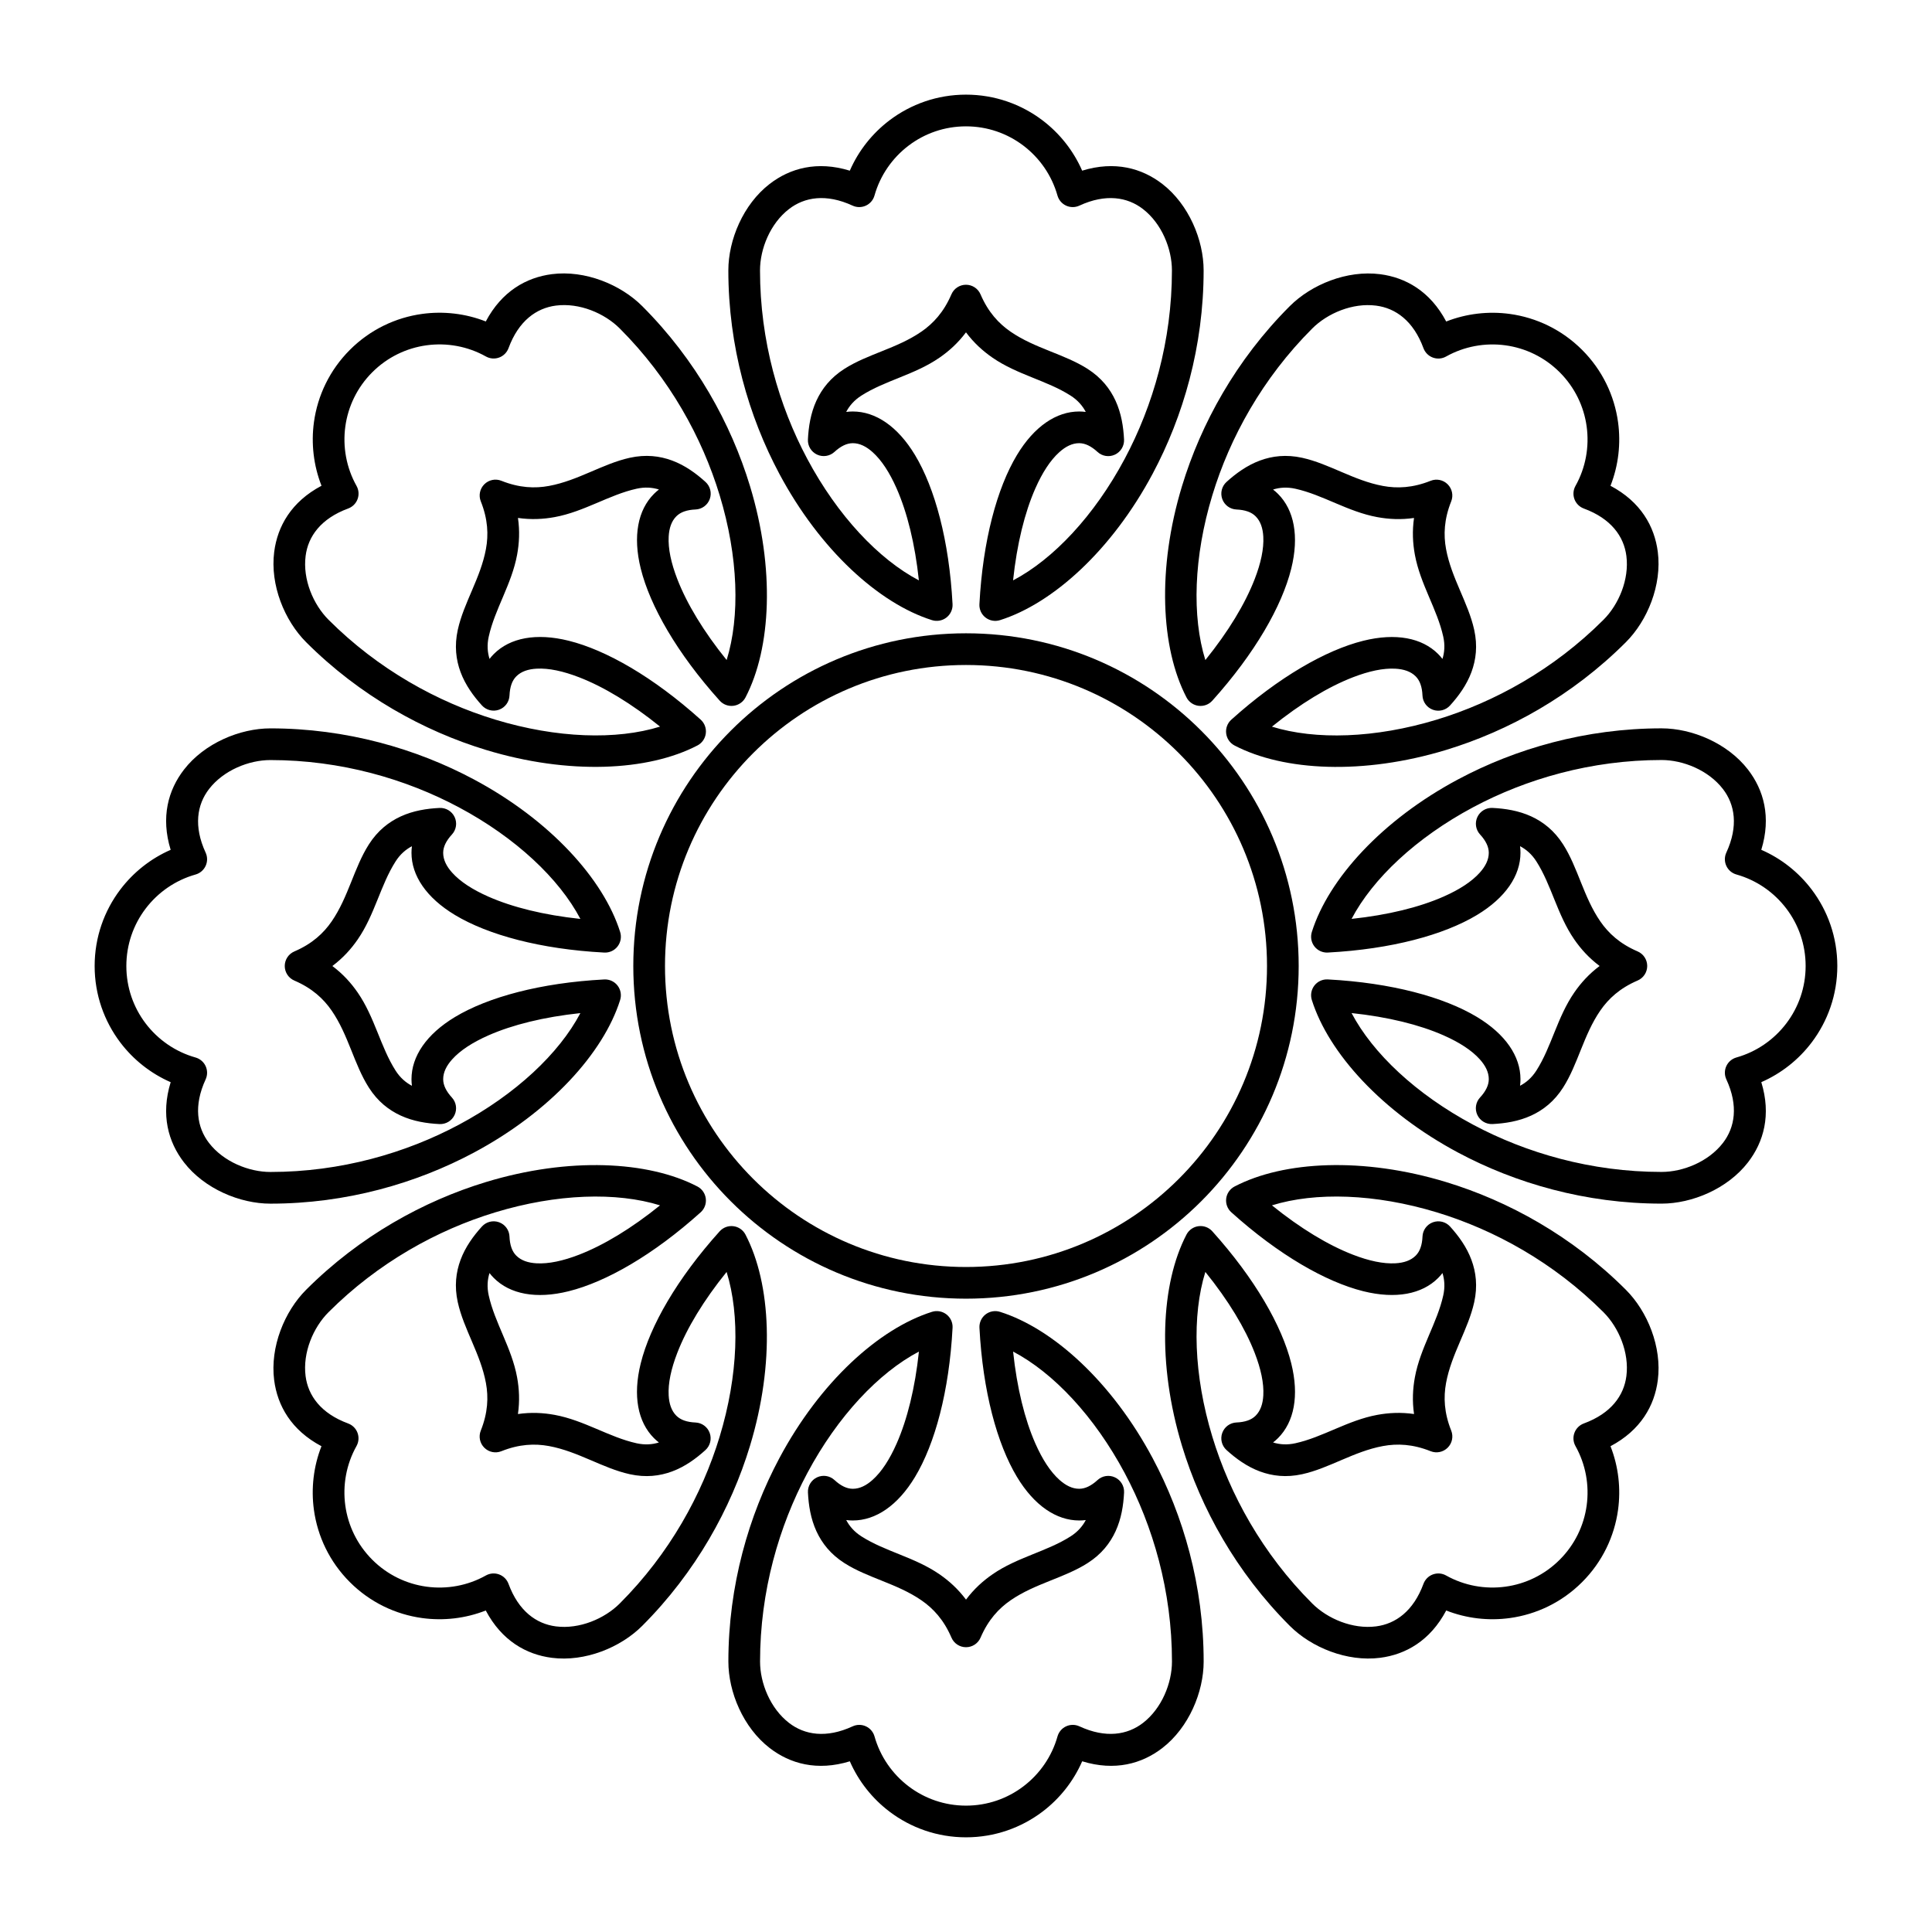
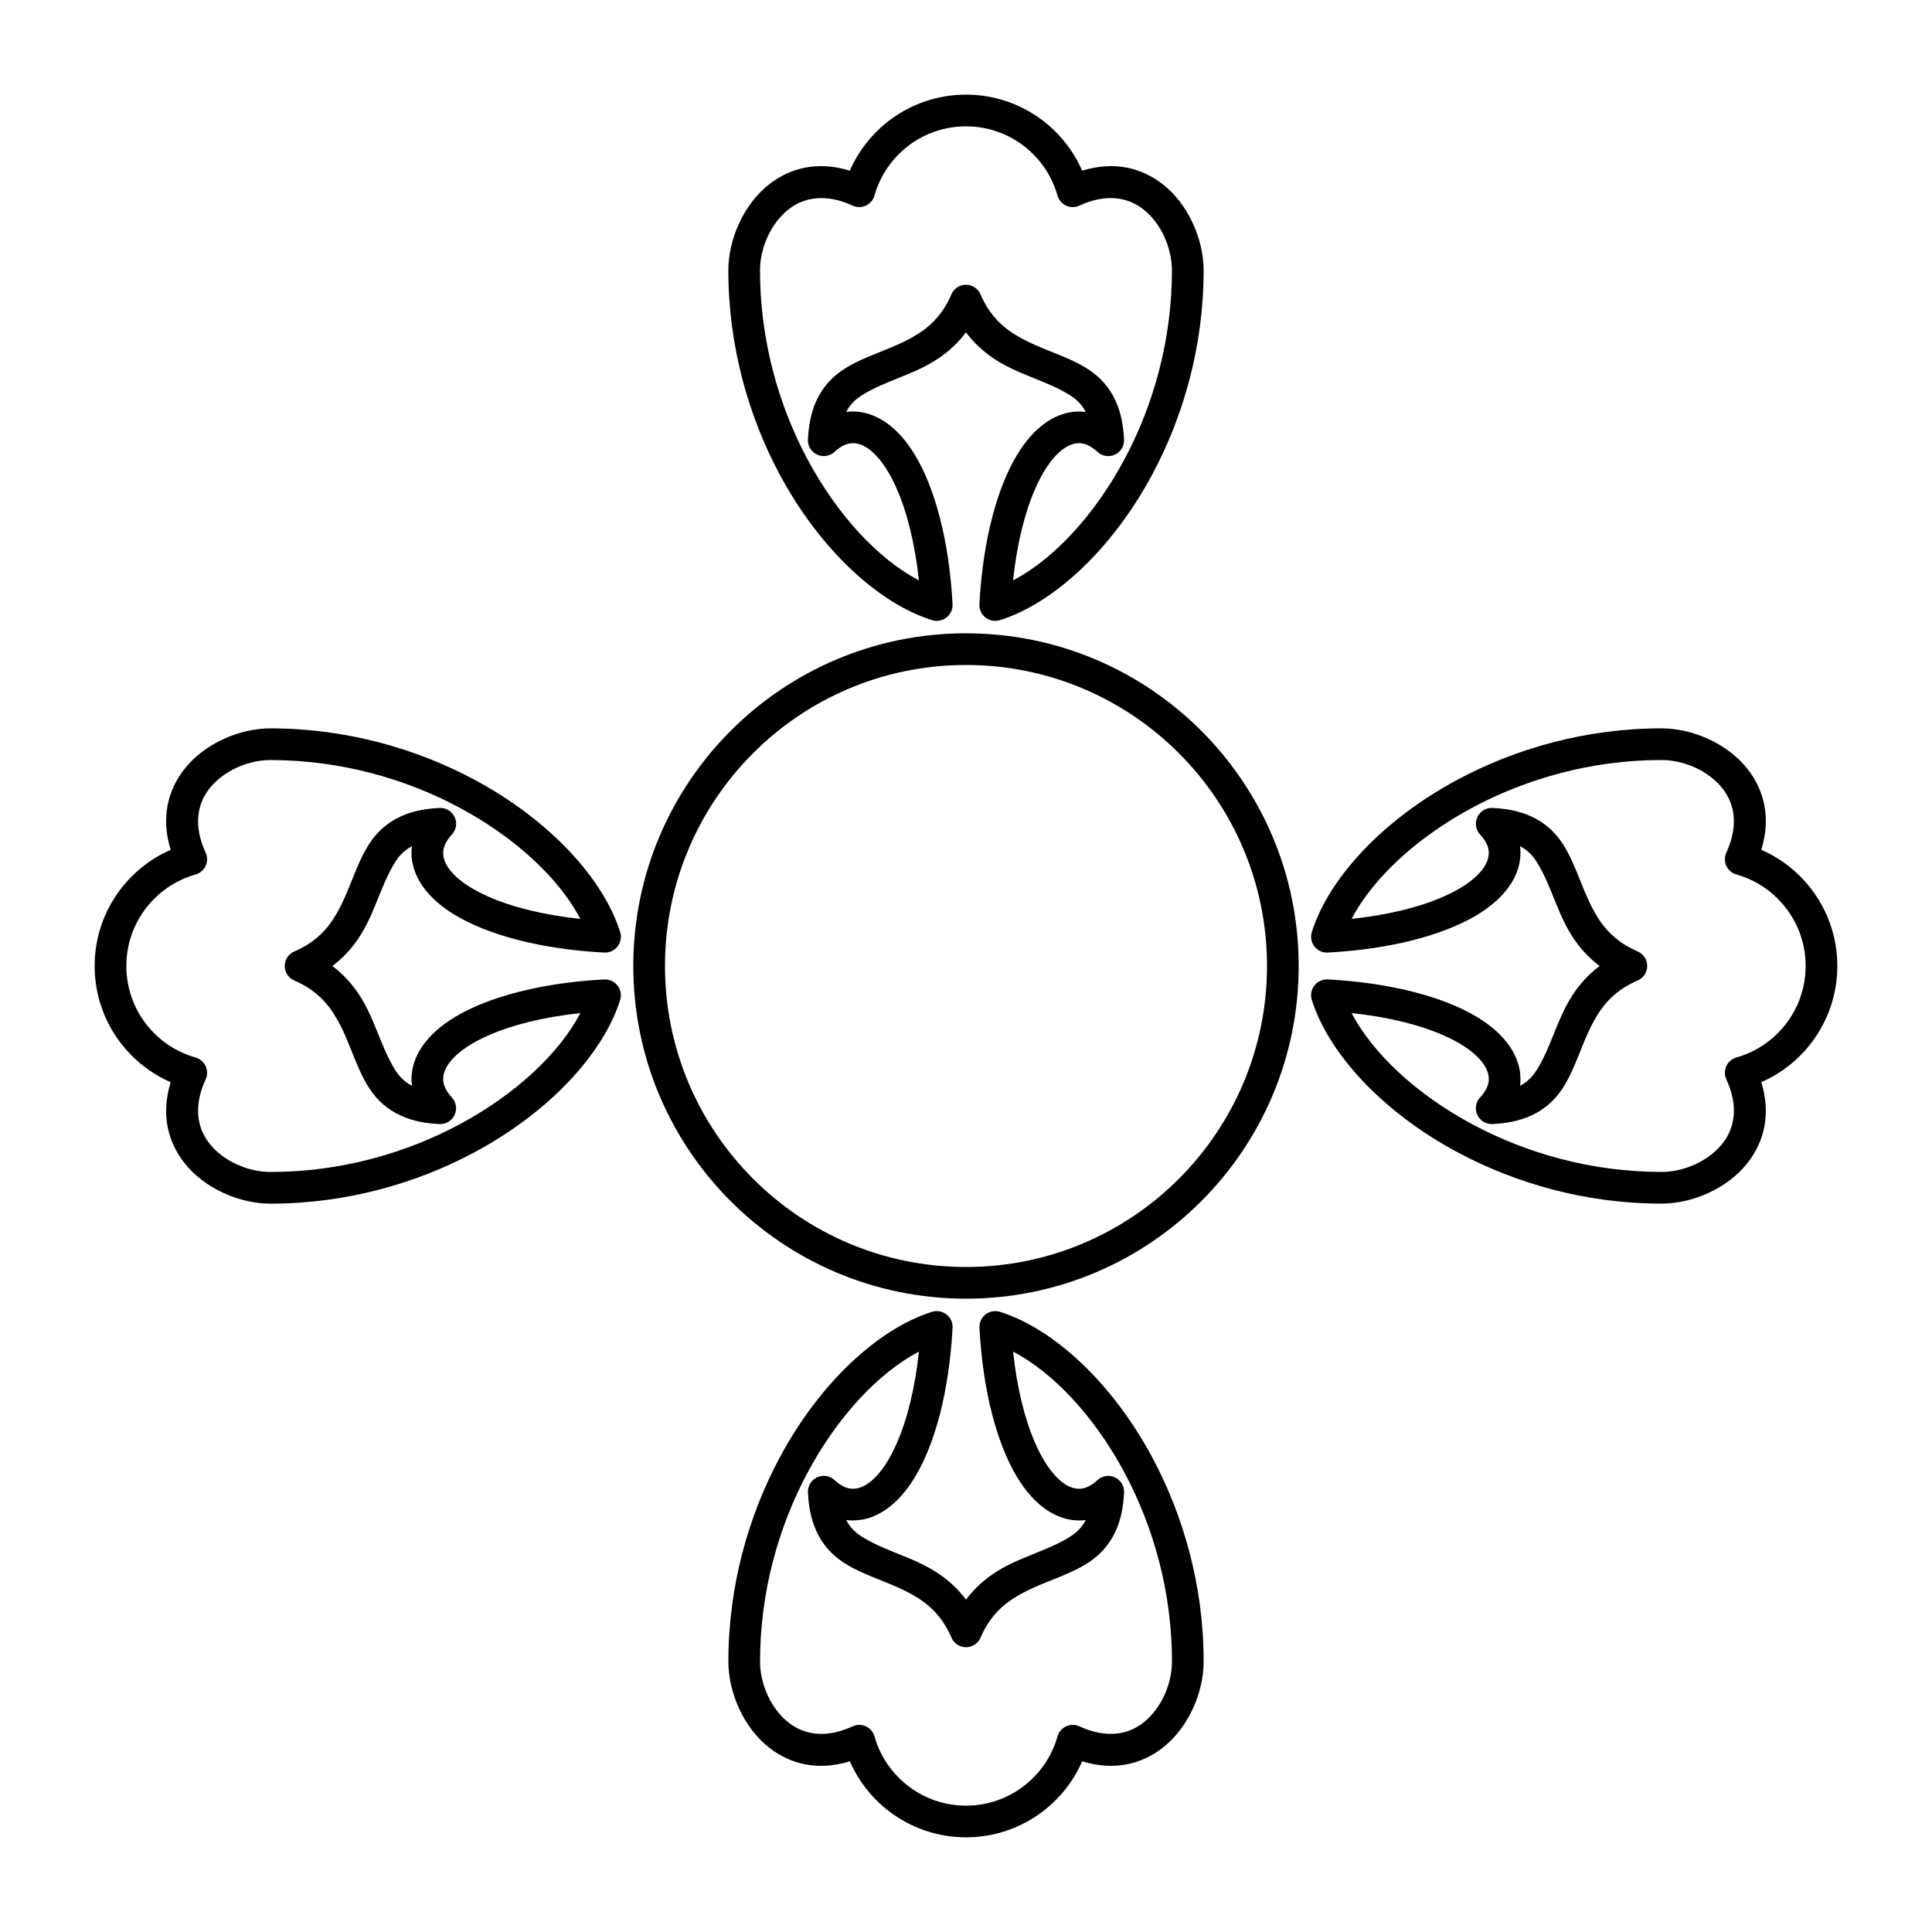
<svg xmlns="http://www.w3.org/2000/svg" fill="#000000" width="800px" height="800px" version="1.1" viewBox="144 144 512 512">
  <g>
    <path d="m369.21 189.23c2.312-5.305 5.961-9.891 10.516-13.344 5.633-4.269 12.652-6.805 20.27-6.805 7.613 0 14.633 2.535 20.27 6.805 4.555 3.453 8.199 8.039 10.516 13.34 8.676-2.664 15.855-0.641 21.246 3.523 7.023 5.426 10.945 14.84 10.945 22.91 0 20.141-5.406 38.711-13.52 53.906-10.773 20.18-26.387 34.348-40.445 38.781-1.312 0.414-2.742 0.156-3.832-0.688-1.09-0.84-1.695-2.164-1.621-3.539 0.891-16.875 4.68-30.781 9.945-39.531 4.586-7.617 10.465-11.539 16.492-11.539 0.586 0 1.168 0.039 1.746 0.117-0.848-1.621-2.125-3.117-4.027-4.332-6.289-4.012-14.098-5.508-20.656-10.023-2.559-1.762-4.957-3.922-7.059-6.734-2.106 2.812-4.5 4.973-7.059 6.734-6.562 4.516-14.371 6.012-20.656 10.023-1.906 1.215-3.184 2.711-4.031 4.332 0.578-0.078 1.16-0.117 1.746-0.117 6.031 0 11.906 3.922 16.492 11.539 5.266 8.75 9.055 22.656 9.949 39.527 0.07 1.375-0.535 2.695-1.621 3.539-1.09 0.844-2.519 1.102-3.836 0.688-14.055-4.43-29.672-18.598-40.445-38.777-8.113-15.195-13.516-33.766-13.516-53.906 0-8.07 3.918-17.484 10.941-22.91 5.391-4.164 12.57-6.188 21.25-3.519zm43.262 108.58c10.672-5.613 21.531-17.133 29.574-32.195 7.516-14.082 12.527-31.293 12.527-49.953 0-5.719-2.703-12.422-7.68-16.266-4.121-3.184-9.855-4.133-16.852-0.902-1.113 0.516-2.398 0.516-3.516 0s-1.949-1.492-2.285-2.672c-1.508-5.348-4.734-9.973-9.051-13.242-4.223-3.203-9.488-5.098-15.195-5.098-5.711 0-10.977 1.895-15.199 5.098-4.312 3.269-7.543 7.894-9.047 13.242-0.332 1.18-1.168 2.16-2.285 2.672-1.117 0.516-2.402 0.516-3.516 0-7-3.231-12.73-2.281-16.852 0.902-4.981 3.844-7.684 10.547-7.684 16.266 0 18.66 5.012 35.871 12.527 49.953 8.043 15.062 18.902 26.578 29.574 32.191-1.023-9.66-3.09-18-5.914-24.395-1.836-4.16-3.961-7.453-6.371-9.605-1.637-1.465-3.371-2.359-5.234-2.359-0.809 0-1.598 0.207-2.367 0.57-0.855 0.406-1.68 1-2.481 1.738-1.254 1.156-3.082 1.438-4.625 0.715-1.543-0.719-2.5-2.305-2.414-4.008 0.164-3.352 0.719-6.941 2.25-10.273 1.453-3.156 3.75-6.098 7.402-8.43 6.207-3.961 13.934-5.402 20.414-9.863 3.148-2.168 5.938-5.18 7.961-9.891 0.66-1.539 2.18-2.543 3.859-2.543 1.676 0 3.195 1.004 3.856 2.543 2.023 4.711 4.812 7.723 7.961 9.891 6.481 4.461 14.207 5.902 20.414 9.863 3.656 2.336 5.953 5.277 7.406 8.438 1.531 3.328 2.086 6.918 2.254 10.273 0.082 1.703-0.871 3.289-2.418 4.012s-3.375 0.438-4.625-0.723c-0.805-0.738-1.629-1.332-2.484-1.742-0.77-0.363-1.559-0.57-2.367-0.57-1.859 0-3.594 0.895-5.234 2.359-2.41 2.152-4.531 5.445-6.371 9.609-2.824 6.394-4.887 14.73-5.914 24.395z" fill-rule="evenodd" />
-     <path d="m527.26 229.2c5.391-2.109 11.211-2.777 16.871-2 7.004 0.965 13.762 4.141 19.145 9.523 5.387 5.383 8.559 12.141 9.523 19.145 0.781 5.66 0.113 11.484-2 16.871 8.023 4.25 11.668 10.758 12.535 17.516 1.129 8.801-2.754 18.23-8.461 23.934-14.242 14.242-31.199 23.555-47.68 28.562-21.887 6.648-42.945 5.629-56.016-1.18-1.223-0.633-2.055-1.828-2.227-3.195-0.176-1.363 0.332-2.727 1.355-3.648 12.562-11.301 25.074-18.453 34.984-20.918 8.629-2.144 15.559-0.762 19.824 3.5 0.414 0.414 0.797 0.852 1.152 1.316 0.547-1.746 0.699-3.703 0.211-5.91-1.605-7.285-6.07-13.863-7.519-21.695-0.562-3.055-0.73-6.273-0.227-9.754-3.477 0.504-6.699 0.336-9.754-0.227-7.832-1.445-14.41-5.91-21.695-7.519-2.207-0.488-4.164-0.336-5.91 0.215 0.465 0.352 0.902 0.738 1.316 1.152 4.266 4.262 5.644 11.191 3.504 19.82-2.465 9.91-9.617 22.422-20.918 34.984-0.918 1.023-2.281 1.527-3.648 1.355-1.367-0.172-2.559-1.004-3.195-2.227-6.809-13.07-7.832-34.129-1.18-56.016 5.008-16.48 14.316-33.438 28.559-47.676 5.707-5.707 15.133-9.594 23.938-8.461 6.754 0.867 13.262 4.512 17.512 12.531zm-46.184 107.37c11.516 3.574 27.34 3.109 43.68-1.855 15.27-4.641 30.984-13.266 44.18-26.465 4.043-4.043 6.871-10.691 6.07-16.93-0.664-5.168-4.043-9.891-11.277-12.555-1.152-0.426-2.062-1.332-2.488-2.484-0.426-1.152-0.324-2.434 0.277-3.508 2.715-4.844 3.699-10.398 2.961-15.762-0.723-5.25-3.102-10.316-7.141-14.352-4.035-4.035-9.102-6.418-14.352-7.141-5.359-0.738-10.914 0.25-15.762 2.965-1.07 0.602-2.352 0.703-3.504 0.277-1.152-0.426-2.062-1.336-2.488-2.488-2.66-7.234-7.387-10.617-12.555-11.277-6.234-0.805-12.887 2.027-16.93 6.07-13.195 13.195-21.824 28.906-26.465 44.18-4.965 16.336-5.43 32.16-1.852 43.676 6.109-7.559 10.543-14.914 13.066-21.434 1.645-4.242 2.473-8.074 2.289-11.297-0.125-2.195-0.719-4.055-2.035-5.367-0.57-0.574-1.273-0.988-2.074-1.273-0.895-0.316-1.895-0.48-2.988-0.527-1.699-0.066-3.191-1.16-3.773-2.762-0.582-1.602-0.137-3.394 1.125-4.543 2.488-2.254 5.418-4.398 8.859-5.672 3.258-1.207 6.961-1.66 11.195-0.727 7.191 1.586 13.672 6.031 21.406 7.461 3.762 0.695 7.863 0.535 12.625-1.363 1.559-0.625 3.34-0.258 4.523 0.93 1.188 1.188 1.555 2.965 0.934 4.523-1.902 4.762-2.059 8.867-1.367 12.625 1.43 7.734 5.875 14.219 7.461 21.41 0.938 4.234 0.48 7.938-0.727 11.199-1.273 3.438-3.418 6.367-5.676 8.859-1.145 1.266-2.941 1.711-4.543 1.129-1.605-0.586-2.695-2.078-2.762-3.785-0.043-1.09-0.207-2.094-0.523-2.984-0.285-0.801-0.699-1.504-1.27-2.078-1.316-1.316-3.176-1.91-5.371-2.035-3.223-0.184-7.055 0.648-11.297 2.289-6.519 2.527-13.875 6.961-21.434 13.07z" fill-rule="evenodd" />
-     <path d="m229.2 272.73c-2.109-5.387-2.777-11.211-2-16.871 0.965-7.004 4.141-13.762 9.523-19.145s12.141-8.559 19.145-9.523c5.66-0.777 11.484-0.113 16.871 2 4.25-8.023 10.758-11.668 17.516-12.535 8.801-1.129 18.23 2.758 23.934 8.465 14.242 14.238 23.555 31.195 28.562 47.676 6.648 21.887 5.629 42.945-1.18 56.02-0.633 1.219-1.828 2.051-3.195 2.227-1.363 0.172-2.727-0.336-3.648-1.359-11.301-12.562-18.453-25.074-20.918-34.984-2.144-8.629-0.762-15.559 3.5-19.82 0.414-0.414 0.852-0.801 1.316-1.156-1.746-0.547-3.703-0.699-5.91-0.211-7.285 1.609-13.863 6.074-21.695 7.519-3.055 0.562-6.273 0.73-9.754 0.227 0.504 3.481 0.336 6.699-0.227 9.754-1.445 7.832-5.91 14.41-7.519 21.695-0.488 2.207-0.336 4.164 0.215 5.91 0.352-0.465 0.738-0.902 1.152-1.316 4.262-4.262 11.191-5.644 19.82-3.5 9.91 2.461 22.422 9.613 34.984 20.914 1.023 0.922 1.527 2.285 1.355 3.648-0.172 1.367-1.004 2.559-2.227 3.195-13.07 6.809-34.129 7.832-56.016 1.184-16.48-5.008-33.438-14.32-47.676-28.562-5.707-5.707-9.594-15.133-8.461-23.938 0.867-6.754 4.512-13.262 12.531-17.512zm107.37 46.184c3.574-11.516 3.109-27.34-1.855-43.676-4.641-15.273-13.266-30.984-26.465-44.18-4.043-4.043-10.691-6.871-16.93-6.074-5.168 0.664-9.891 4.047-12.555 11.277-0.426 1.152-1.332 2.062-2.484 2.488-1.152 0.426-2.434 0.324-3.508-0.277-4.844-2.715-10.398-3.699-15.762-2.961-5.25 0.723-10.316 3.106-14.352 7.141s-6.418 9.102-7.141 14.352c-0.738 5.363 0.25 10.914 2.965 15.762 0.602 1.07 0.703 2.352 0.277 3.504-0.426 1.156-1.336 2.062-2.488 2.488-7.234 2.664-10.617 7.387-11.277 12.555-0.805 6.238 2.027 12.887 6.07 16.93 13.195 13.199 28.906 21.824 44.18 26.465 16.336 4.965 32.16 5.43 43.676 1.852-7.559-6.106-14.914-10.543-21.434-13.066-4.242-1.641-8.074-2.473-11.297-2.289-2.195 0.125-4.055 0.719-5.367 2.035-0.574 0.574-0.988 1.277-1.273 2.074-0.316 0.895-0.48 1.898-0.527 2.988-0.066 1.703-1.16 3.195-2.762 3.773-1.602 0.582-3.394 0.137-4.543-1.125-2.254-2.488-4.398-5.418-5.672-8.855-1.207-3.262-1.66-6.965-0.727-11.195 1.586-7.191 6.031-13.676 7.461-21.41 0.695-3.758 0.535-7.863-1.363-12.625-0.625-1.559-0.258-3.336 0.93-4.523s2.965-1.555 4.523-0.93c4.762 1.898 8.867 2.059 12.625 1.363 7.734-1.43 14.219-5.875 21.41-7.461 4.234-0.934 7.938-0.48 11.199 0.73 3.438 1.27 6.367 3.414 8.859 5.672 1.266 1.145 1.711 2.941 1.129 4.543-0.586 1.605-2.078 2.695-3.785 2.762-1.09 0.043-2.094 0.207-2.984 0.523-0.801 0.285-1.504 0.699-2.078 1.273-1.316 1.312-1.91 3.172-2.035 5.367-0.184 3.227 0.648 7.055 2.289 11.297 2.527 6.519 6.961 13.875 13.07 21.434z" fill-rule="evenodd" />
    <path d="m189.23 430.79c-5.305-2.316-9.891-5.961-13.344-10.516-4.269-5.637-6.805-12.656-6.805-20.27 0-7.617 2.535-14.637 6.805-20.27 3.453-4.559 8.039-8.203 13.34-10.52-2.664-8.676-0.641-15.855 3.523-21.246 5.426-7.023 14.84-10.941 22.91-10.941 20.141 0 38.711 5.402 53.906 13.516 20.18 10.773 34.348 26.391 38.781 40.445 0.414 1.312 0.156 2.746-0.688 3.832-0.84 1.09-2.164 1.695-3.539 1.621-16.875-0.891-30.781-4.68-39.531-9.945-7.617-4.586-11.539-10.461-11.539-16.492 0-0.586 0.039-1.168 0.117-1.746-1.621 0.848-3.117 2.125-4.332 4.031-4.012 6.285-5.508 14.094-10.023 20.656-1.762 2.559-3.922 4.953-6.734 7.059 2.812 2.102 4.973 4.5 6.734 7.059 4.516 6.559 6.012 14.367 10.023 20.656 1.215 1.902 2.711 3.18 4.332 4.027-0.078-0.578-0.117-1.16-0.117-1.746 0-6.027 3.922-11.906 11.539-16.492 8.75-5.266 22.656-9.055 39.527-9.945 1.375-0.074 2.695 0.531 3.539 1.617 0.844 1.09 1.102 2.523 0.688 3.836-4.43 14.055-18.598 29.672-38.777 40.445-15.195 8.113-33.766 13.52-53.906 13.52-8.07 0-17.484-3.922-22.91-10.945-4.164-5.391-6.188-12.57-3.519-21.246zm108.58-43.266c-5.613-10.672-17.133-21.531-32.195-29.574-14.082-7.516-31.293-12.527-49.953-12.527-5.719 0-12.422 2.703-16.266 7.68-3.184 4.125-4.133 9.855-0.902 16.852 0.516 1.113 0.516 2.398 0 3.516-0.516 1.117-1.492 1.953-2.672 2.285-5.348 1.508-9.973 4.738-13.242 9.051-3.203 4.223-5.098 9.488-5.098 15.199 0 5.707 1.895 10.973 5.098 15.195 3.269 4.312 7.894 7.543 13.242 9.047 1.18 0.336 2.16 1.168 2.672 2.285 0.516 1.117 0.516 2.402 0 3.519-3.231 6.996-2.281 12.727 0.902 16.852 3.844 4.977 10.547 7.68 16.266 7.68 18.66 0 35.871-5.012 49.953-12.527 15.062-8.043 26.578-18.902 32.191-29.574-9.66 1.023-18 3.09-24.395 5.914-4.16 1.84-7.453 3.961-9.605 6.371-1.465 1.641-2.359 3.375-2.359 5.234 0 0.809 0.207 1.598 0.57 2.367 0.406 0.855 1 1.68 1.738 2.484 1.156 1.254 1.438 3.078 0.715 4.621-0.719 1.547-2.305 2.5-4.008 2.418-3.352-0.164-6.941-0.719-10.273-2.254-3.156-1.449-6.098-3.746-8.43-7.402-3.961-6.207-5.402-13.934-9.863-20.414-2.168-3.148-5.18-5.938-9.891-7.961-1.539-0.66-2.543-2.18-2.543-3.856 0-1.68 1.004-3.199 2.543-3.859 4.711-2.023 7.723-4.812 9.891-7.961 4.461-6.481 5.902-14.207 9.863-20.414 2.336-3.656 5.277-5.953 8.438-7.406 3.328-1.531 6.918-2.086 10.273-2.25 1.703-0.086 3.289 0.871 4.012 2.414 0.723 1.547 0.438 3.375-0.723 4.629-0.738 0.801-1.332 1.625-1.742 2.481-0.363 0.77-0.57 1.559-0.57 2.367 0 1.863 0.895 3.598 2.359 5.234 2.152 2.41 5.445 4.535 9.609 6.371 6.394 2.824 14.73 4.891 24.395 5.914z" fill-rule="evenodd" />
    <path d="m610.76 369.21c5.305 2.312 9.895 5.961 13.344 10.516 4.269 5.633 6.805 12.652 6.805 20.27 0 7.613-2.535 14.633-6.805 20.27-3.449 4.555-8.039 8.199-13.34 10.516 2.664 8.676 0.641 15.855-3.523 21.246-5.426 7.023-14.84 10.945-22.91 10.945-20.137 0-38.711-5.406-53.906-13.52-20.18-10.773-34.348-26.387-38.777-40.445-0.414-1.312-0.16-2.742 0.684-3.832 0.844-1.09 2.164-1.695 3.539-1.621 16.875 0.891 30.781 4.68 39.531 9.945 7.617 4.586 11.539 10.465 11.539 16.492 0 0.586-0.035 1.168-0.113 1.746 1.621-0.848 3.113-2.125 4.328-4.027 4.016-6.289 5.508-14.098 10.023-20.656 1.762-2.559 3.922-4.957 6.734-7.059-2.812-2.106-4.973-4.5-6.734-7.059-4.516-6.562-6.008-14.371-10.023-20.656-1.215-1.906-2.707-3.184-4.328-4.031 0.078 0.578 0.113 1.16 0.113 1.746 0 6.031-3.922 11.906-11.539 16.492-8.75 5.266-22.652 9.055-39.527 9.949-1.371 0.07-2.695-0.535-3.539-1.621-0.844-1.09-1.098-2.519-0.684-3.836 4.426-14.055 18.594-29.672 38.773-40.445 15.195-8.113 33.77-13.516 53.906-13.516 8.07 0 17.484 3.918 22.91 10.941 4.164 5.391 6.188 12.57 3.519 21.25zm-108.58 43.262c5.617 10.672 17.133 21.531 32.195 29.574 14.082 7.516 31.293 12.527 49.953 12.527 5.719 0 12.422-2.703 16.266-7.68 3.184-4.121 4.137-9.855 0.906-16.852-0.516-1.113-0.52-2.398-0.004-3.516s1.492-1.949 2.676-2.285c5.348-1.508 9.969-4.734 13.238-9.051 3.203-4.223 5.102-9.488 5.102-15.195 0-5.711-1.898-10.977-5.102-15.199-3.269-4.312-7.891-7.543-13.238-9.047-1.184-0.332-2.164-1.168-2.676-2.285-0.516-1.117-0.516-2.402 0-3.516 3.231-7 2.281-12.73-0.902-16.852-3.844-4.981-10.547-7.684-16.266-7.684-18.66 0-35.871 5.012-49.949 12.527-15.062 8.043-26.582 18.902-32.195 29.574 9.664-1.023 18-3.09 24.395-5.914 4.16-1.836 7.457-3.961 9.605-6.371 1.465-1.637 2.359-3.371 2.359-5.234 0-0.809-0.207-1.598-0.57-2.367-0.406-0.855-1-1.68-1.738-2.481-1.156-1.254-1.438-3.082-0.715-4.625 0.723-1.543 2.305-2.5 4.008-2.414 3.356 0.164 6.941 0.719 10.273 2.25 3.156 1.453 6.098 3.75 8.43 7.402 3.965 6.207 5.402 13.934 9.863 20.414 2.168 3.148 5.18 5.938 9.891 7.961 1.543 0.66 2.543 2.18 2.543 3.859 0 1.676-1 3.195-2.543 3.856-4.711 2.023-7.723 4.812-9.891 7.961-4.461 6.481-5.898 14.207-9.863 20.414-2.332 3.656-5.277 5.953-8.434 7.406-3.332 1.531-6.922 2.086-10.277 2.254-1.703 0.082-3.289-0.871-4.012-2.418-0.723-1.547-0.438-3.375 0.723-4.625 0.742-0.805 1.336-1.629 1.742-2.484 0.363-0.77 0.57-1.559 0.57-2.367 0-1.859-0.895-3.594-2.359-5.234-2.148-2.41-5.445-4.531-9.609-6.371-6.391-2.824-14.73-4.887-24.395-5.914z" fill-rule="evenodd" />
-     <path d="m570.8 527.26c2.113 5.391 2.777 11.211 2 16.871-0.965 7.004-4.137 13.762-9.523 19.145-5.383 5.387-12.141 8.559-19.145 9.523-5.66 0.781-11.484 0.113-16.871-2-4.25 8.023-10.758 11.668-17.512 12.535-8.805 1.129-18.23-2.754-23.938-8.461-14.242-14.242-23.551-31.199-28.562-47.68-6.648-21.887-5.625-42.945 1.18-56.016 0.637-1.223 1.828-2.055 3.195-2.227 1.363-0.176 2.731 0.332 3.648 1.355 11.301 12.562 18.457 25.074 20.918 34.984 2.148 8.629 0.766 15.559-3.5 19.824-0.414 0.414-0.852 0.797-1.316 1.152 1.746 0.547 3.703 0.699 5.91 0.211 7.285-1.605 13.863-6.07 21.695-7.519 3.055-0.562 6.277-0.73 9.754-0.227-0.504-3.477-0.336-6.699 0.227-9.754 1.449-7.832 5.914-14.41 7.519-21.695 0.488-2.207 0.336-4.164-0.211-5.91-0.355 0.465-0.738 0.902-1.152 1.316-4.266 4.266-11.195 5.644-19.82 3.504-9.91-2.465-22.426-9.617-34.984-20.918-1.023-0.918-1.531-2.281-1.359-3.648 0.172-1.367 1.004-2.559 2.227-3.195 13.07-6.809 34.133-7.832 56.02-1.18 16.477 5.008 33.434 14.316 47.676 28.559 5.707 5.707 9.59 15.133 8.461 23.938-0.867 6.754-4.512 13.262-12.535 17.512zm-107.37-46.184c-3.574 11.516-3.109 27.34 1.855 43.68 4.641 15.27 13.27 30.984 26.465 44.18 4.043 4.043 10.691 6.871 16.93 6.07 5.168-0.664 9.891-4.043 12.555-11.277 0.426-1.152 1.332-2.062 2.484-2.488 1.156-0.426 2.434-0.324 3.508 0.277 4.848 2.715 10.398 3.699 15.762 2.961 5.25-0.723 10.316-3.102 14.352-7.141 4.039-4.035 6.418-9.102 7.141-14.352 0.738-5.359-0.246-10.914-2.965-15.762-0.602-1.07-0.703-2.352-0.277-3.504s1.336-2.062 2.488-2.488c7.234-2.66 10.617-7.387 11.281-12.555 0.801-6.234-2.027-12.887-6.07-16.93-13.195-13.195-28.91-21.824-44.18-26.465-16.34-4.965-32.164-5.43-43.68-1.852 7.559 6.109 14.914 10.543 21.434 13.066 4.242 1.645 8.074 2.473 11.297 2.289 2.195-0.125 4.055-0.719 5.371-2.035 0.57-0.57 0.984-1.273 1.27-2.074 0.32-0.895 0.48-1.895 0.527-2.988 0.07-1.699 1.16-3.191 2.762-3.773 1.602-0.582 3.398-0.137 4.543 1.125 2.254 2.488 4.402 5.418 5.672 8.859 1.207 3.258 1.66 6.961 0.727 11.195-1.586 7.191-6.031 13.672-7.461 21.406-0.691 3.762-0.535 7.863 1.367 12.625 0.621 1.559 0.254 3.34-0.934 4.523-1.184 1.188-2.965 1.555-4.523 0.934-4.762-1.902-8.863-2.059-12.625-1.367-7.734 1.43-14.215 5.875-21.406 7.461-4.234 0.938-7.941 0.48-11.203-0.727-3.438-1.273-6.367-3.418-8.859-5.676-1.262-1.145-1.707-2.941-1.125-4.543 0.582-1.605 2.074-2.695 3.781-2.762 1.09-0.043 2.094-0.207 2.988-0.523 0.801-0.285 1.504-0.699 2.074-1.27 1.316-1.316 1.91-3.176 2.035-5.371 0.184-3.223-0.645-7.055-2.289-11.297-2.527-6.519-6.961-13.875-13.07-21.434z" fill-rule="evenodd" />
-     <path d="m272.73 570.8c-5.387 2.113-11.211 2.777-16.871 2-7.004-0.965-13.762-4.137-19.145-9.523-5.383-5.383-8.559-12.141-9.523-19.145-0.777-5.66-0.113-11.484 2-16.871-8.023-4.25-11.668-10.758-12.535-17.512-1.129-8.805 2.758-18.23 8.465-23.938 14.238-14.242 31.195-23.551 47.676-28.562 21.887-6.648 42.945-5.625 56.02 1.18 1.219 0.637 2.051 1.828 2.227 3.195 0.172 1.363-0.336 2.731-1.359 3.648-12.562 11.301-25.074 18.457-34.984 20.918-8.629 2.148-15.559 0.766-19.82-3.5-0.414-0.414-0.801-0.852-1.156-1.316-0.547 1.746-0.699 3.703-0.211 5.91 1.609 7.285 6.074 13.863 7.519 21.695 0.562 3.055 0.73 6.277 0.227 9.754 3.481-0.504 6.699-0.336 9.754 0.227 7.832 1.449 14.41 5.914 21.695 7.519 2.207 0.488 4.164 0.336 5.91-0.211-0.465-0.355-0.902-0.738-1.316-1.152-4.262-4.266-5.644-11.195-3.5-19.82 2.461-9.91 9.613-22.426 20.914-34.984 0.922-1.023 2.285-1.531 3.648-1.359 1.367 0.172 2.559 1.004 3.195 2.227 6.809 13.07 7.832 34.133 1.184 56.02-5.008 16.477-14.32 33.434-28.562 47.676-5.707 5.707-15.133 9.59-23.938 8.461-6.754-0.867-13.262-4.512-17.512-12.535zm46.184-107.37c-11.516-3.574-27.34-3.109-43.676 1.855-15.273 4.641-30.984 13.27-44.18 26.465-4.043 4.043-6.871 10.691-6.074 16.93 0.664 5.168 4.047 9.891 11.277 12.555 1.152 0.426 2.062 1.332 2.488 2.484 0.426 1.156 0.324 2.434-0.277 3.508-2.715 4.848-3.699 10.398-2.961 15.762 0.723 5.25 3.106 10.316 7.141 14.352 4.035 4.039 9.102 6.418 14.352 7.141 5.363 0.738 10.914-0.246 15.762-2.965 1.07-0.602 2.352-0.703 3.504-0.277 1.156 0.426 2.062 1.336 2.488 2.488 2.664 7.234 7.387 10.617 12.555 11.281 6.238 0.801 12.887-2.027 16.93-6.07 13.199-13.195 21.824-28.91 26.465-44.18 4.965-16.34 5.43-32.164 1.852-43.68-6.106 7.559-10.543 14.914-13.066 21.434-1.641 4.242-2.473 8.074-2.289 11.297 0.125 2.195 0.719 4.055 2.035 5.371 0.574 0.57 1.277 0.984 2.074 1.27 0.895 0.32 1.898 0.48 2.988 0.527 1.703 0.07 3.195 1.16 3.773 2.762 0.582 1.602 0.137 3.398-1.125 4.543-2.488 2.254-5.418 4.402-8.855 5.672-3.262 1.207-6.965 1.66-11.195 0.727-7.191-1.586-13.676-6.031-21.41-7.461-3.758-0.691-7.863-0.535-12.625 1.367-1.559 0.621-3.336 0.254-4.523-0.934-1.188-1.184-1.555-2.965-0.93-4.523 1.898-4.762 2.059-8.863 1.363-12.625-1.43-7.734-5.875-14.215-7.461-21.406-0.934-4.234-0.48-7.941 0.73-11.203 1.27-3.438 3.414-6.367 5.672-8.859 1.145-1.262 2.941-1.707 4.543-1.125 1.605 0.582 2.695 2.074 2.762 3.781 0.043 1.09 0.207 2.094 0.523 2.988 0.285 0.801 0.699 1.504 1.273 2.074 1.312 1.316 3.172 1.91 5.367 2.035 3.227 0.184 7.055-0.645 11.297-2.289 6.519-2.527 13.875-6.961 21.434-13.07z" fill-rule="evenodd" />
    <path d="m430.79 610.76c-2.316 5.305-5.961 9.895-10.516 13.344-5.637 4.269-12.656 6.805-20.27 6.805-7.617 0-14.637-2.535-20.27-6.805-4.559-3.449-8.203-8.039-10.52-13.34-8.676 2.664-15.855 0.641-21.246-3.523-7.023-5.426-10.941-14.84-10.941-22.91 0-20.137 5.402-38.711 13.516-53.906 10.773-20.18 26.391-34.348 40.445-38.777 1.312-0.414 2.746-0.16 3.832 0.684 1.09 0.844 1.695 2.164 1.621 3.539-0.891 16.875-4.68 30.781-9.945 39.531-4.586 7.617-10.461 11.539-16.492 11.539-0.586 0-1.168-0.035-1.746-0.113 0.848 1.621 2.125 3.113 4.031 4.328 6.285 4.016 14.094 5.508 20.656 10.023 2.559 1.762 4.953 3.922 7.059 6.734 2.102-2.812 4.5-4.973 7.059-6.734 6.559-4.516 14.367-6.008 20.656-10.023 1.902-1.215 3.18-2.707 4.027-4.328-0.578 0.078-1.16 0.113-1.746 0.113-6.027 0-11.906-3.922-16.492-11.539-5.266-8.75-9.055-22.652-9.945-39.527-0.074-1.371 0.531-2.695 1.617-3.539 1.09-0.844 2.523-1.098 3.836-0.684 14.055 4.426 29.672 18.594 40.445 38.773 8.113 15.195 13.52 33.77 13.52 53.906 0 8.07-3.922 17.484-10.945 22.91-5.391 4.164-12.57 6.188-21.246 3.519zm-43.266-108.58c-10.672 5.617-21.531 17.133-29.574 32.195-7.516 14.082-12.527 31.293-12.527 49.953 0 5.719 2.703 12.422 7.68 16.266 4.125 3.184 9.855 4.137 16.852 0.906 1.113-0.516 2.398-0.52 3.516-0.004 1.117 0.516 1.953 1.492 2.285 2.676 1.508 5.348 4.738 9.969 9.051 13.238 4.223 3.203 9.488 5.102 15.199 5.102 5.707 0 10.973-1.898 15.195-5.102 4.312-3.269 7.543-7.891 9.047-13.238 0.336-1.184 1.168-2.164 2.285-2.676 1.117-0.516 2.402-0.516 3.519 0 6.996 3.231 12.727 2.281 16.852-0.902 4.977-3.844 7.68-10.547 7.68-16.266 0-18.66-5.012-35.871-12.527-49.949-8.043-15.062-18.902-26.582-29.574-32.195 1.023 9.664 3.09 18 5.914 24.395 1.84 4.16 3.961 7.457 6.371 9.605 1.641 1.465 3.375 2.359 5.234 2.359 0.809 0 1.598-0.207 2.367-0.57 0.855-0.406 1.68-1 2.484-1.738 1.254-1.156 3.078-1.438 4.621-0.715 1.547 0.723 2.5 2.305 2.418 4.008-0.164 3.356-0.719 6.941-2.254 10.273-1.449 3.156-3.746 6.098-7.402 8.43-6.207 3.965-13.934 5.402-20.414 9.863-3.148 2.168-5.938 5.18-7.961 9.891-0.66 1.543-2.18 2.543-3.856 2.543-1.68 0-3.199-1-3.859-2.543-2.023-4.711-4.812-7.723-7.961-9.891-6.481-4.461-14.207-5.898-20.414-9.863-3.656-2.332-5.953-5.277-7.406-8.434-1.531-3.332-2.086-6.922-2.25-10.277-0.086-1.703 0.871-3.289 2.414-4.012 1.547-0.723 3.375-0.438 4.629 0.723 0.801 0.742 1.625 1.336 2.481 1.742 0.77 0.363 1.559 0.57 2.367 0.57 1.863 0 3.598-0.895 5.234-2.359 2.41-2.148 4.535-5.445 6.371-9.609 2.824-6.391 4.891-14.73 5.914-24.395z" fill-rule="evenodd" />
    <path d="m400 311.83c-48.695 0-88.168 39.473-88.168 88.168 0 48.691 39.473 88.164 88.168 88.164 48.691 0 88.164-39.473 88.164-88.164 0-48.695-39.473-88.168-88.164-88.168zm0 8.398c44.055 0 79.77 35.711 79.77 79.77 0 44.055-35.715 79.77-79.77 79.77-44.059 0-79.77-35.715-79.77-79.77 0-44.059 35.711-79.77 79.77-79.77z" />
  </g>
</svg>